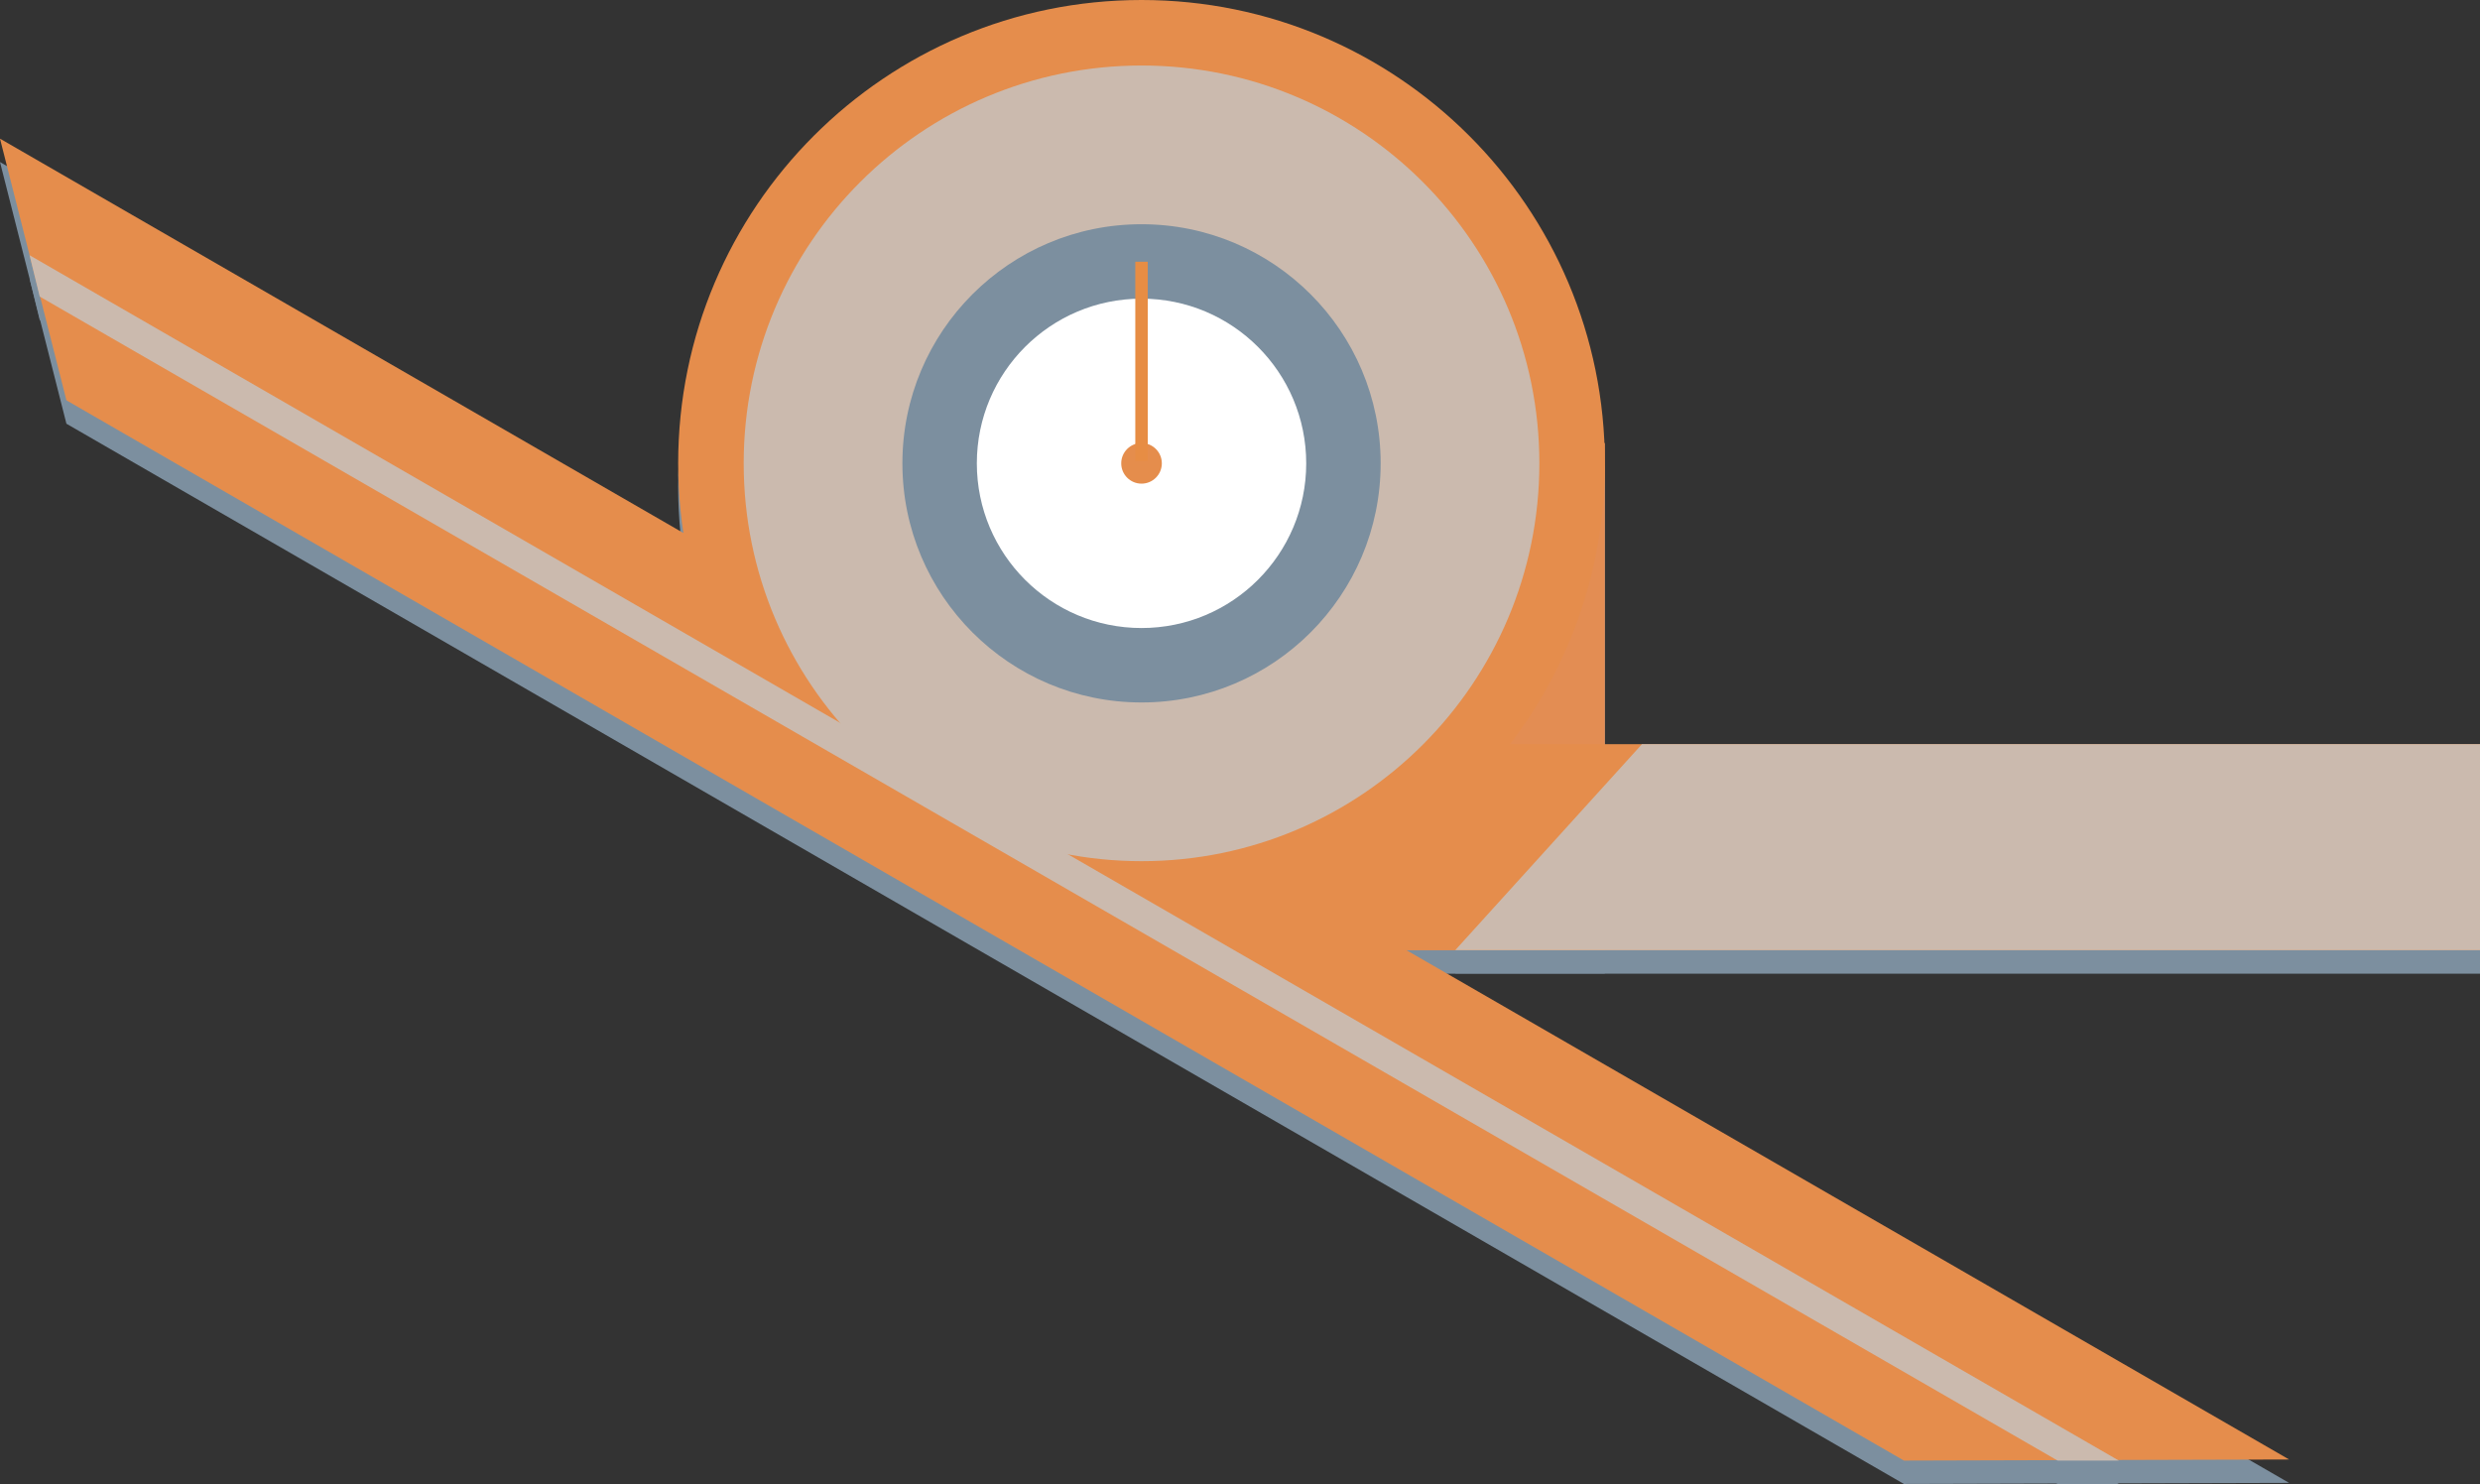
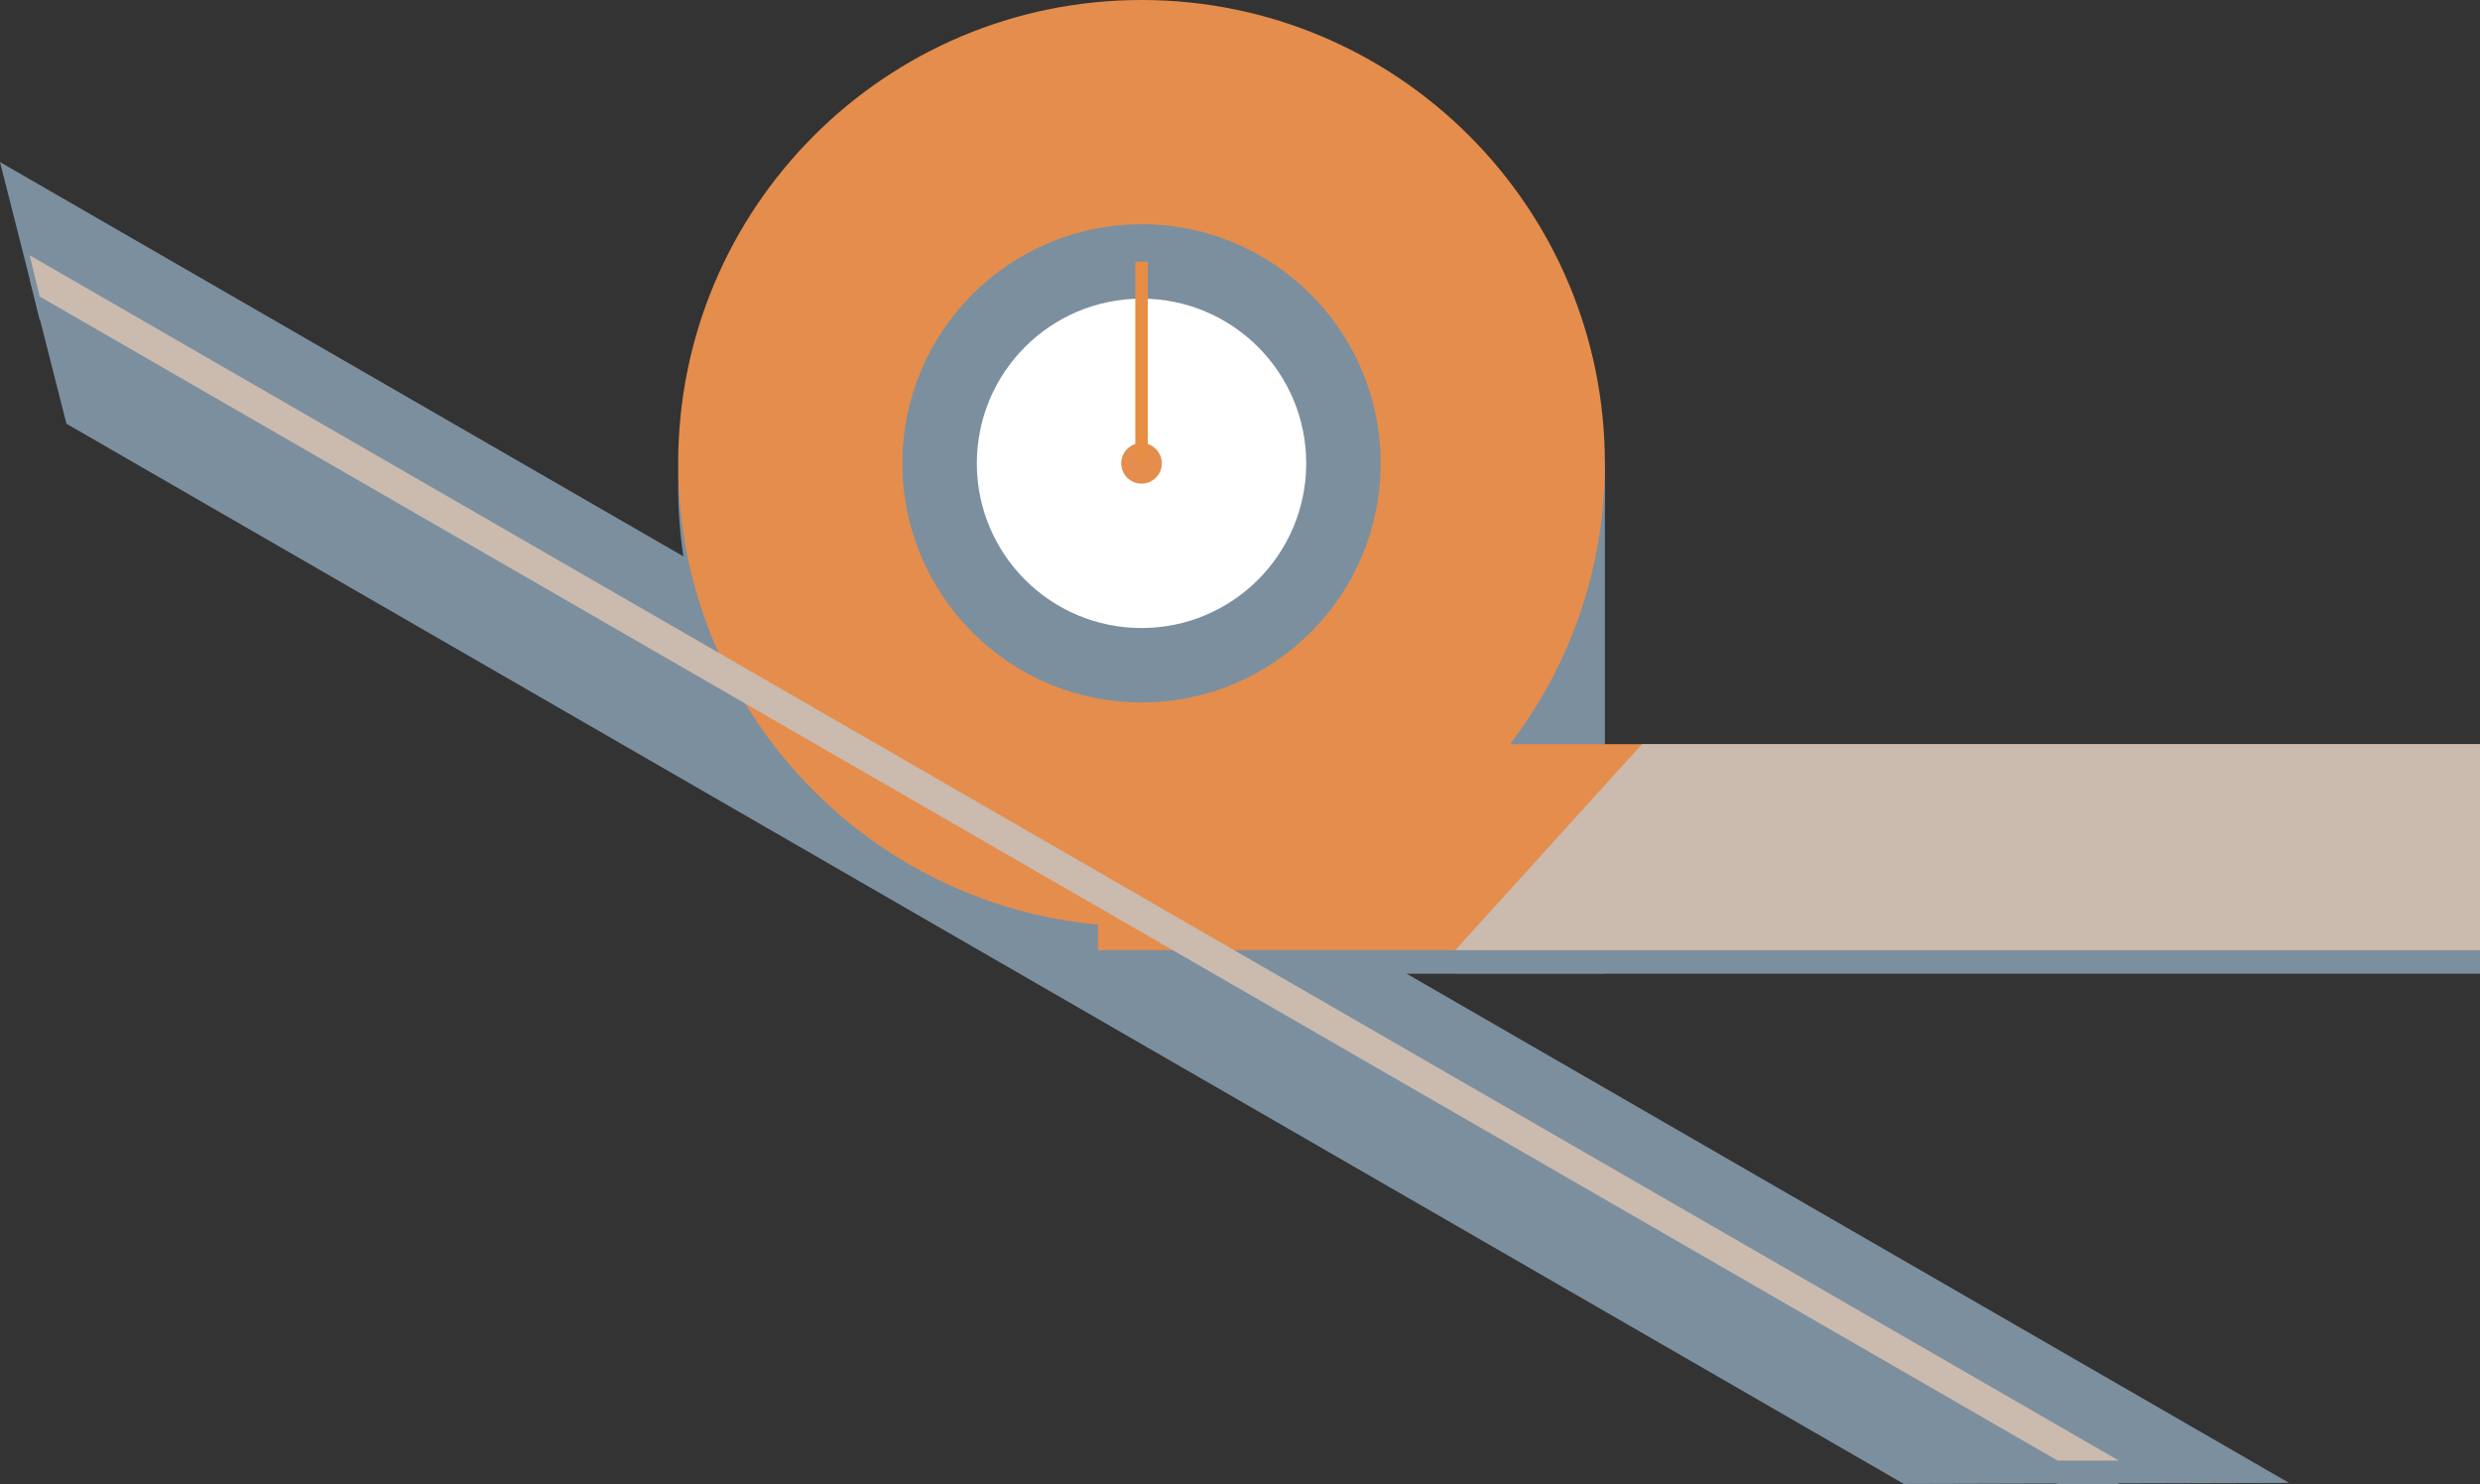
<svg xmlns="http://www.w3.org/2000/svg" version="1.1" x="0" y="0" width="529.938" height="317.109" viewBox="0, 0, 529.938, 317.109">
  <rect x="0" y="0" width="529.938" height="317.109" fill="#333333" stroke="none" />
  <g id="Layer_1" transform="translate(-42.062, -70.891)">
    <g>
      <path d="M276.667,170.563 L385,170.563 L385,278.914 L276.667,278.914 L276.667,170.563 z" fill="#7C8F9F" />
      <path d="M285.989,273.914 C231.306,273.914 186.977,229.585 186.977,174.902 C186.977,120.22 231.306,75.891 285.989,75.891 C340.671,75.891 385,120.22 385,174.902 C385,229.585 340.671,273.914 285.989,273.914 z" fill="#7C8F9F" />
      <path d="M276.667,234.914 L572,234.914 L572,278.914 L276.667,278.914 L276.667,234.914 z" fill="#7C8F9F" />
      <path d="M42.062,105.523 L531.21,387.769 L448.907,388 L56.256,161.435 L42.062,105.523 z" fill="#7C8F9F" />
      <path d="M392.921,234.914 L572,234.914 L572,278.914 L353.041,278.914 z" fill="#7C8F9F" />
      <path d="M48.384,130.433 L494.824,388 L481.739,388 L50.544,139.26 L48.384,130.433 z" fill="#7C8F9F" />
      <path d="M285.989,259.914 C239.038,259.914 200.977,221.853 200.977,174.902 C200.977,127.952 239.038,89.891 285.989,89.891 C332.939,89.891 371,127.952 371,174.902 C371,221.853 332.939,259.914 285.989,259.914 z" fill="#7C8F9F" />
      <path d="M285.989,225.999 C257.769,225.999 234.892,203.122 234.892,174.902 C234.892,146.682 257.769,123.805 285.989,123.805 C314.208,123.805 337.085,146.682 337.085,174.902 C337.085,203.122 314.208,225.999 285.989,225.999 z" fill="#7C8F9F" />
      <path d="M285.989,210.094 C266.553,210.094 250.797,194.338 250.797,174.902 C250.797,155.466 266.553,139.711 285.989,139.711 C305.424,139.711 321.18,155.466 321.18,174.902 C321.18,194.338 305.424,210.094 285.989,210.094 z" fill="#7C8F9F" />
      <path d="M285.989,179.241 C283.592,179.241 281.65,177.298 281.65,174.902 C281.65,172.506 283.592,170.563 285.989,170.563 C288.385,170.563 290.328,172.506 290.328,174.902 C290.328,177.298 288.385,179.241 285.989,179.241 z" fill="#7C8F9F" />
-       <path d="M284.657,131.823 L287.32,131.823 L287.32,174.392 L284.657,174.392 L284.657,131.823 z" fill="#7C8F9F" />
    </g>
    <g>
-       <path d="M276.667,165.563 L385,165.563 L385,273.914 L276.667,273.914 L276.667,165.563 z" fill="#E38D53" />
      <path d="M285.989,268.914 C231.306,268.914 186.977,224.585 186.977,169.902 C186.977,115.22 231.306,70.891 285.989,70.891 C340.671,70.891 385,115.22 385,169.902 C385,224.585 340.671,268.914 285.989,268.914 z" fill="#E58D4C" />
      <path d="M276.667,229.914 L572,229.914 L572,273.914 L276.667,273.914 L276.667,229.914 z" fill="#E58D4C" />
-       <path d="M42.062,100.524 L531.21,382.769 L448.907,383 L56.256,156.435 L42.062,100.524 z" fill="#E58D4C" />
      <path d="M392.921,229.914 L572,229.914 L572,273.914 L353.041,273.914 z" fill="#CBBAAE" />
      <path d="M48.384,125.433 L494.824,383 L481.739,383 L50.544,134.26 L48.384,125.433 z" fill="#CBBAAE" />
-       <path d="M285.989,254.914 C239.038,254.914 200.977,216.853 200.977,169.902 C200.977,122.952 239.038,84.891 285.989,84.891 C332.939,84.891 371,122.952 371,169.902 C371,216.853 332.939,254.914 285.989,254.914 z" fill="#CBBAAE" />
      <path d="M285.989,220.999 C257.769,220.999 234.892,198.122 234.892,169.902 C234.892,141.682 257.769,118.806 285.989,118.806 C314.208,118.806 337.085,141.682 337.085,169.902 C337.085,198.122 314.208,220.999 285.989,220.999 z" fill="#7C8F9F" />
      <path d="M285.989,205.094 C266.553,205.094 250.797,189.338 250.797,169.902 C250.797,150.466 266.553,134.711 285.989,134.711 C305.424,134.711 321.18,150.466 321.18,169.902 C321.18,189.338 305.424,205.094 285.989,205.094 z" fill="#FFFFFF" />
      <path d="M285.989,174.241 C283.592,174.241 281.65,172.299 281.65,169.902 C281.65,167.506 283.592,165.563 285.989,165.563 C288.385,165.563 290.328,167.506 290.328,169.902 C290.328,172.299 288.385,174.241 285.989,174.241 z" fill="#E58D4C" />
      <path d="M284.657,126.824 L287.32,126.824 L287.32,169.392 L284.657,169.392 L284.657,126.824 z" fill="#E78D44" />
    </g>
  </g>
</svg>